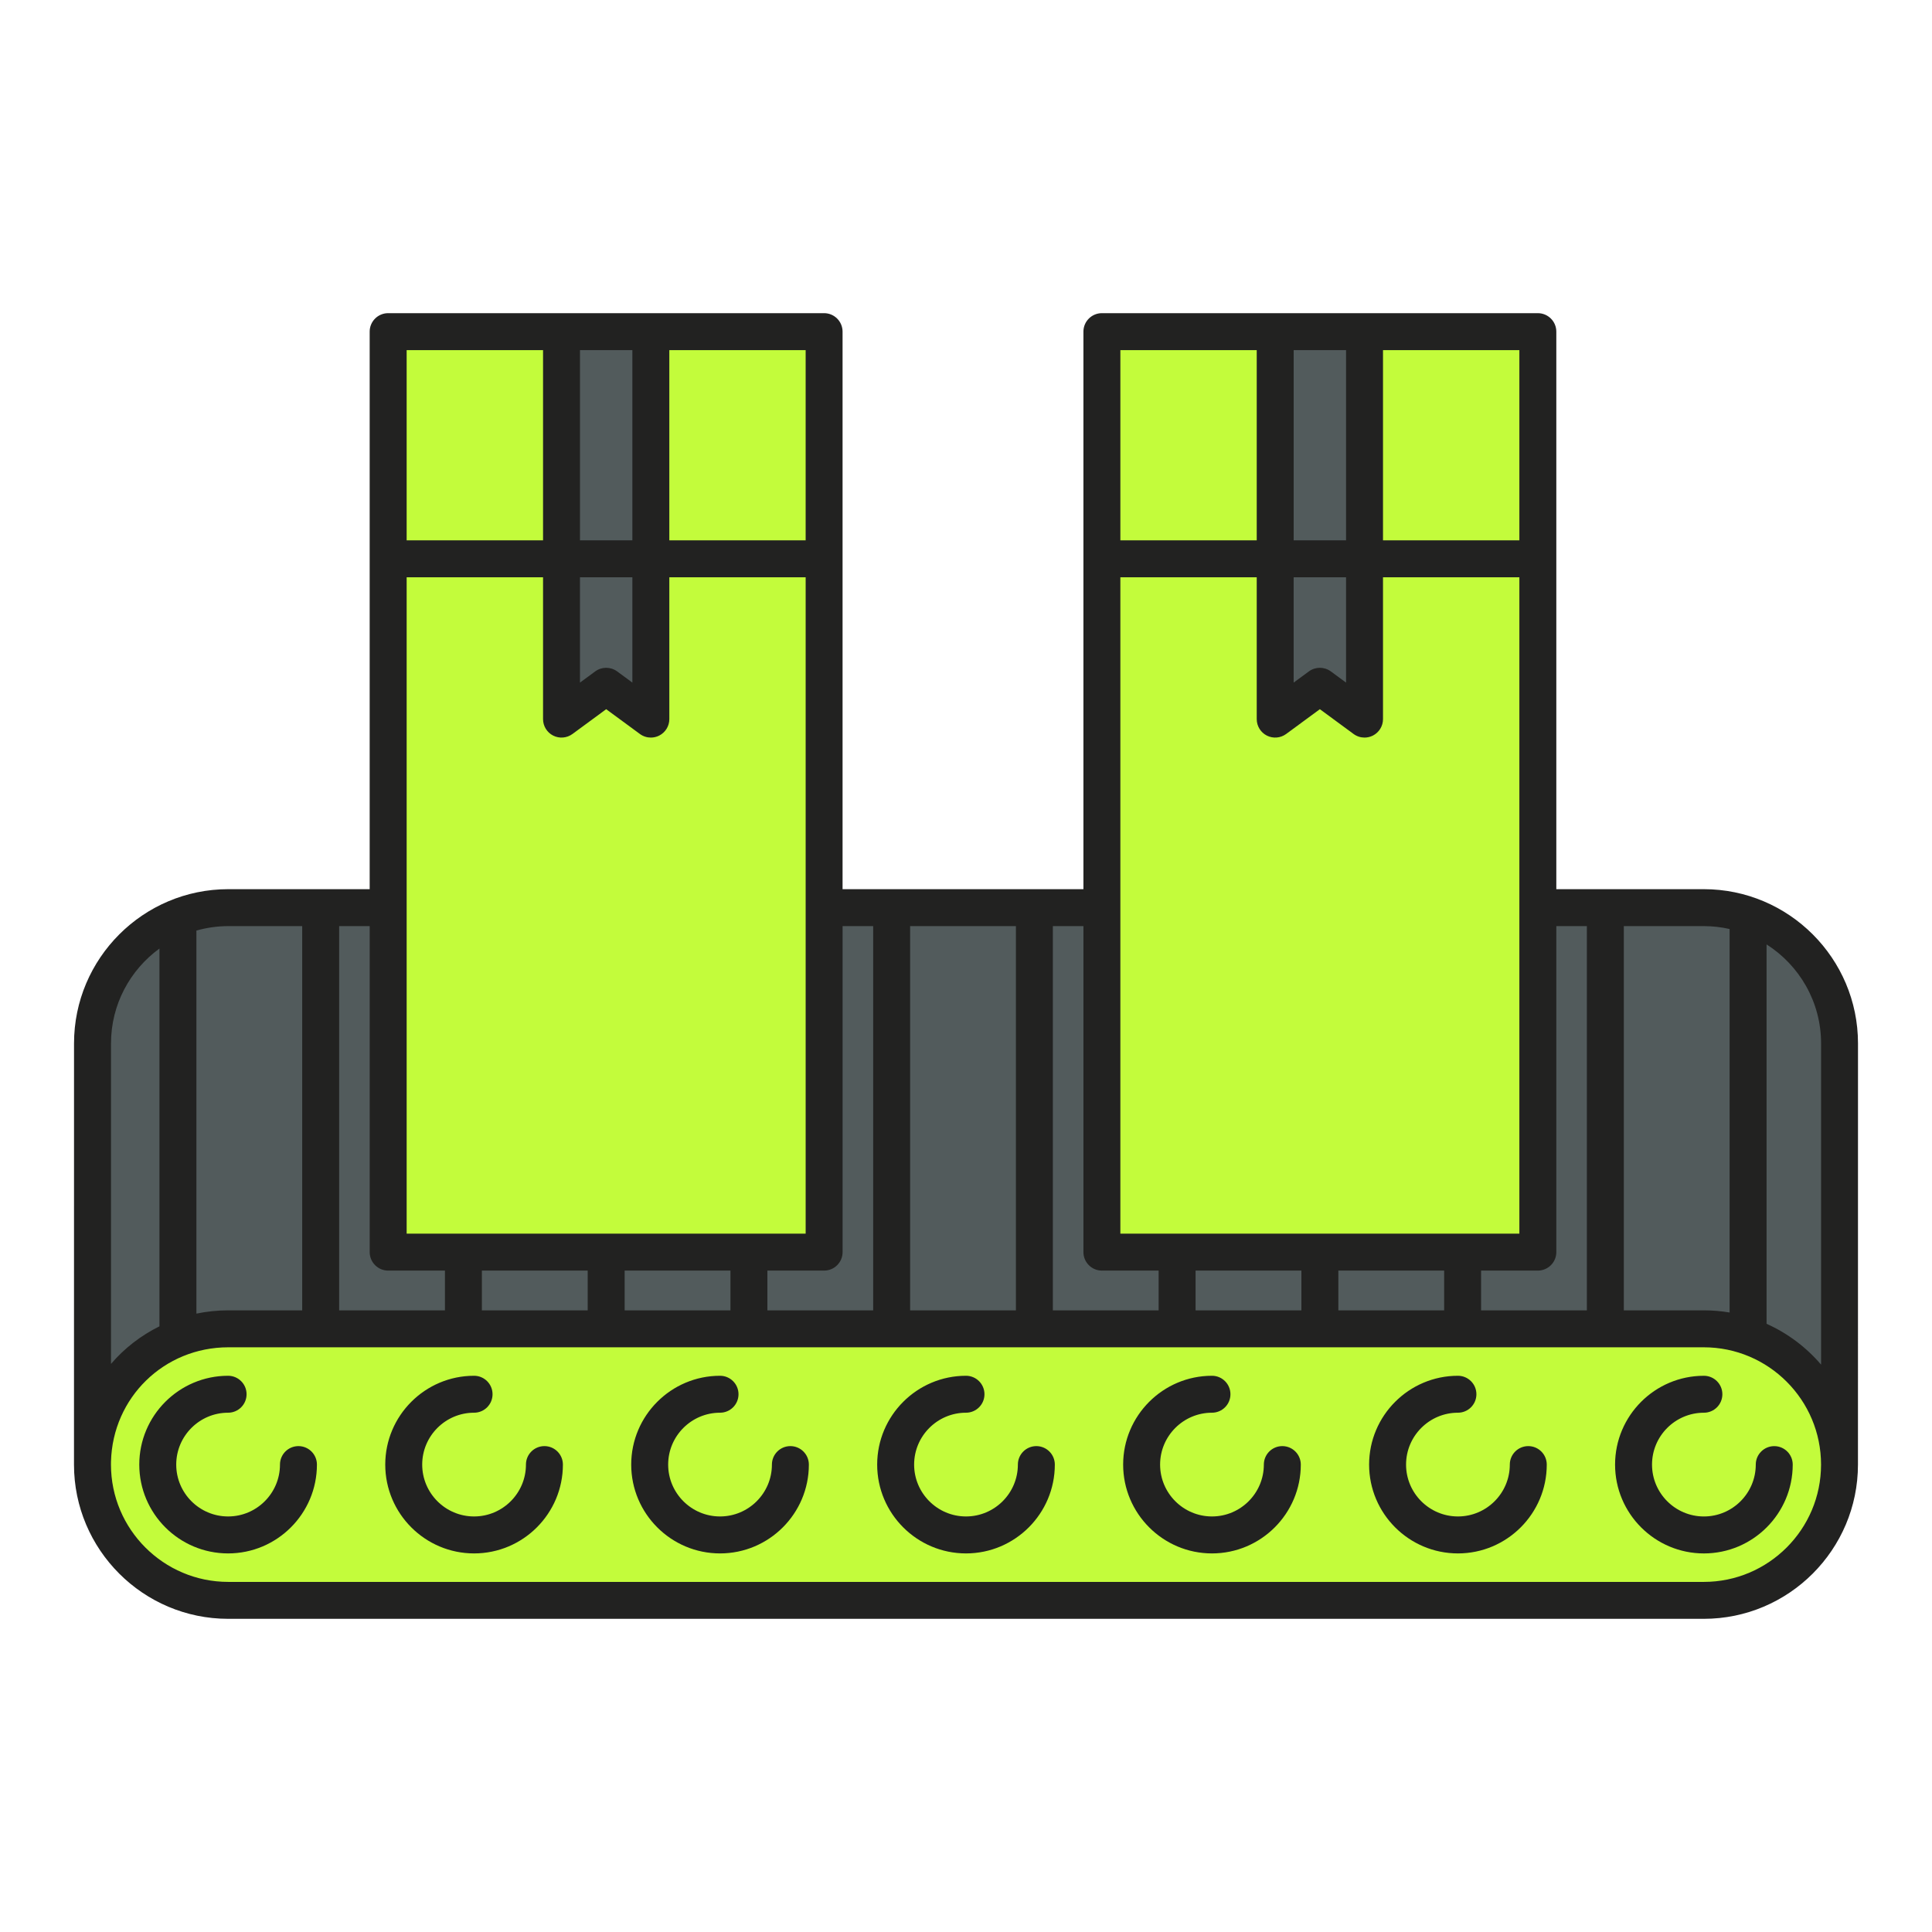
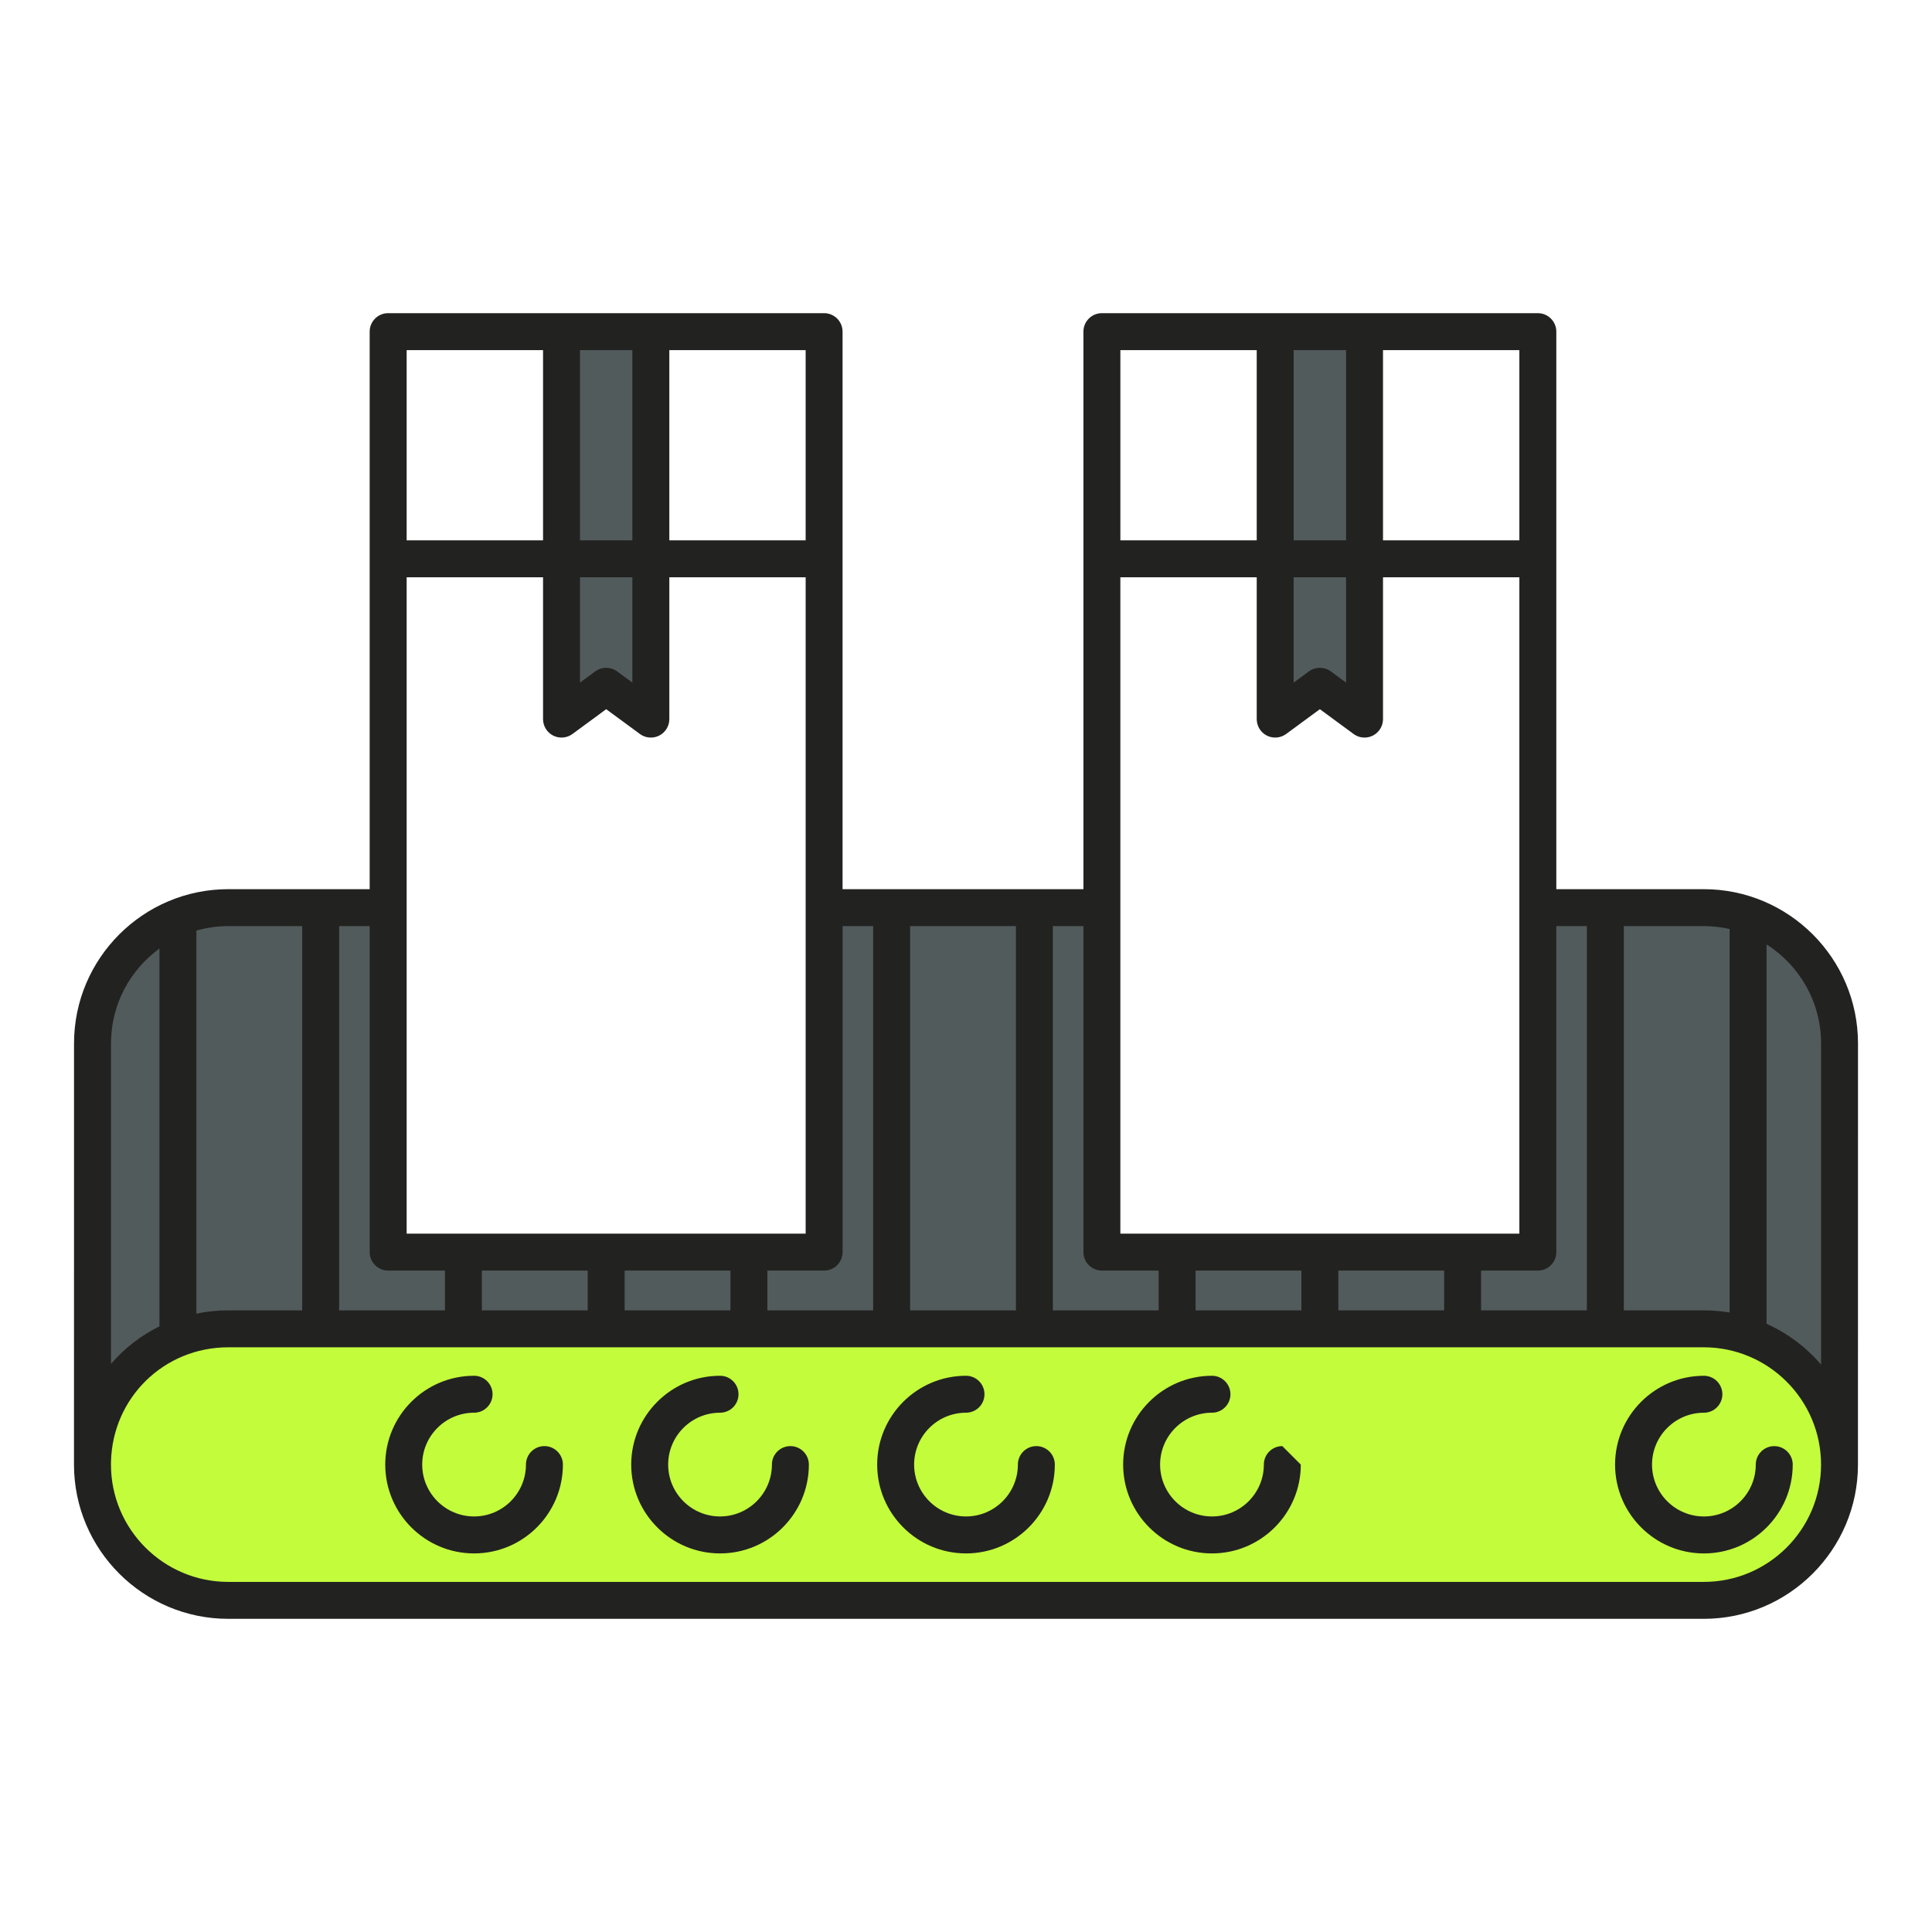
<svg xmlns="http://www.w3.org/2000/svg" version="1.1" viewBox="0 0 200 200" enable-background="new 0 0 200 200">
  <switch>
    <g>
      <g>
        <g>
          <path fill="#C3FC3B" d="m176.372,137.559h-152.744c-7.638,0-13.856,6.096-14.051,13.692-.004,.122-.004,.241-.004,.363 0,7.76 6.295,14.055 14.055,14.055h152.745c7.76,0 14.051-6.295 14.051-14.055 0-7.764-6.292-14.055-14.052-14.055z" />
-           <polygon points="159.196,93.959 159.196,34.331 141.255,34.331 141.255,74.442 136.632,71.042       132.008,74.442 132.008,34.331 114.067,34.331 114.067,93.959 114.067,129.619 159.196,129.619     " fill="#C3FC3B" />
-           <polygon points="85.31,93.959 85.31,34.331 67.373,34.331 67.373,74.442 62.749,71.042 58.125,74.442       58.125,34.331 40.18,34.331 40.18,93.959 40.18,129.619 85.31,129.619     " fill="#C3FC3B" />
        </g>
        <g>
          <path fill="#525B5C" d="m176.372,93.959h-17.176v35.66h-45.13v-35.66h-28.752-.004v35.66h-45.13v-35.66h-16.549c-7.764,0-14.055,6.295-14.055,14.055v43.237c.195-7.596 6.414-13.692 14.051-13.692h152.745c7.76,0 14.051,6.291 14.051,14.055h.004v-43.6c.001-7.76-6.291-14.055-14.055-14.055z" />
          <polygon points="141.255,74.442 141.255,34.331 132.008,34.331 132.008,74.442 136.632,71.042     " fill="#525B5C" />
          <polygon points="67.373,74.442 67.373,34.331 58.125,34.331 58.125,74.442 62.749,71.042     " fill="#525B5C" />
        </g>
        <g>
-           <path fill="#222221" d="m30.895,149.701c-1.056,0-1.912,.856-1.912,1.912 0,2.961-2.409,5.37-5.37,5.37s-5.37-2.409-5.37-5.37c0-2.961 2.409-5.37 5.37-5.37 1.056,0 1.912-.856 1.912-1.912 0-1.056-.856-1.912-1.912-1.912-5.07,0-9.195,4.125-9.195,9.195 0,5.07 4.125,9.195 9.195,9.195s9.195-4.125 9.195-9.195c0-1.057-.857-1.913-1.913-1.913z" />
          <path fill="#222221" d="m56.358,149.701c-1.056,0-1.912,.856-1.912,1.912 0,2.961-2.409,5.37-5.37,5.37s-5.37-2.409-5.37-5.37c0-2.961 2.409-5.37 5.37-5.37 1.056,0 1.912-.856 1.912-1.912 0-1.056-.856-1.912-1.912-1.912-5.07,0-9.195,4.125-9.195,9.195 0,5.07 4.125,9.195 9.195,9.195 5.07,0 9.195-4.125 9.195-9.195-.001-1.057-.857-1.913-1.913-1.913z" />
          <path fill="#222221" d="m81.82,149.701c-1.056,0-1.912,.856-1.912,1.912 0,2.961-2.409,5.37-5.37,5.37s-5.37-2.409-5.37-5.37c0-2.961 2.409-5.37 5.37-5.37 1.056,0 1.912-.856 1.912-1.912 0-1.056-.856-1.912-1.912-1.912-5.07,0-9.195,4.125-9.195,9.195 0,5.07 4.125,9.195 9.195,9.195s9.195-4.125 9.195-9.195c-.001-1.057-.857-1.913-1.913-1.913z" />
          <path fill="#222221" d="m107.282,149.701c-1.056,0-1.912,.856-1.912,1.912 0,2.961-2.409,5.37-5.37,5.37s-5.37-2.409-5.37-5.37c0-2.961 2.409-5.37 5.37-5.37 1.056,0 1.912-.856 1.912-1.912 0-1.056-.856-1.912-1.912-1.912-5.07,0-9.195,4.125-9.195,9.195 0,5.07 4.125,9.195 9.195,9.195 5.07,0 9.195-4.125 9.195-9.195 0-1.057-.857-1.913-1.913-1.913z" />
-           <path fill="#222221" d="m158.207,149.701c-1.056,0-1.912,.856-1.912,1.912 0,2.961-2.409,5.37-5.37,5.37-2.961,0-5.37-2.409-5.37-5.37 0-2.961 2.409-5.37 5.37-5.37 1.056,0 1.912-.856 1.912-1.912 0-1.056-.856-1.912-1.912-1.912-5.07,0-9.195,4.125-9.195,9.195 0,5.07 4.125,9.195 9.195,9.195 5.07,0 9.195-4.125 9.195-9.195-.001-1.057-.857-1.913-1.913-1.913z" />
-           <path fill="#222221" d="m132.745,149.701c-1.056,0-1.912,.856-1.912,1.912 0,2.961-2.409,5.37-5.37,5.37s-5.37-2.409-5.37-5.37c0-2.961 2.409-5.37 5.37-5.37 1.056,0 1.912-.856 1.912-1.912 0-1.056-.856-1.912-1.912-1.912-5.07,0-9.195,4.125-9.195,9.195 0,5.07 4.125,9.195 9.195,9.195s9.195-4.125 9.195-9.195c-.001-1.057-.857-1.913-1.913-1.913z" />
+           <path fill="#222221" d="m132.745,149.701c-1.056,0-1.912,.856-1.912,1.912 0,2.961-2.409,5.37-5.37,5.37s-5.37-2.409-5.37-5.37c0-2.961 2.409-5.37 5.37-5.37 1.056,0 1.912-.856 1.912-1.912 0-1.056-.856-1.912-1.912-1.912-5.07,0-9.195,4.125-9.195,9.195 0,5.07 4.125,9.195 9.195,9.195s9.195-4.125 9.195-9.195z" />
          <path fill="#222221" d="m181.757,151.614c0,2.961-2.409,5.37-5.37,5.37s-5.37-2.409-5.37-5.37c0-2.961 2.409-5.37 5.37-5.37 1.056,0 1.912-.856 1.912-1.912 0-1.056-.856-1.912-1.912-1.912-5.07,0-9.195,4.125-9.195,9.195 0,5.07 4.125,9.195 9.195,9.195s9.195-4.125 9.195-9.195c0-1.056-.856-1.912-1.912-1.912s-1.913,.854-1.913,1.911z" />
          <path fill="#222221" d="m176.373,92.047h-15.264v-57.716c0-1.056-.856-1.912-1.912-1.912h-45.13c-1.056,0-1.912,.856-1.912,1.912v57.716h-24.933v-57.716c0-1.056-.856-1.912-1.912-1.912h-45.13c-1.056,0-1.912,.856-1.912,1.912v57.716h-14.637c-8.804,0-15.968,7.163-15.968,15.967 0,0-.004,43.482-.004,43.6 0,8.805 7.163,15.967 15.967,15.967h152.745c8.802,0 15.964-7.163 15.964-15.967 0-.002 .004-43.6 .004-43.6 .001-8.804-7.162-15.967-15.966-15.967zm-8.277,3.824h8.277c.919,0 1.814,.106 2.676,.301v39.699c-.87-.148-1.764-.225-2.676-.225h-8.277v-39.775zm-6.987,33.748v-33.748h3.163v39.775h-10.952v-4.115h5.876c1.056,0 1.913-.856 1.913-1.912zm-17.941-93.376h14.116v19.694h-14.116v-19.694zm-9.248,0h5.423v19.694h-5.423v-19.694zm0,23.518h5.423v10.901l-1.579-1.161c-.674-.495-1.592-.495-2.266,0l-1.579,1.161v-10.901zm-17.94-23.518h14.116v19.694h-14.116v-19.694zm0,23.518h14.116v14.681c0,.721 .406,1.381 1.049,1.706 .644,.325 1.415,.261 1.996-.166l3.491-2.567 3.491,2.567c.335,.246 .733,.372 1.133,.372 .294,0 .59-.068 .863-.206 .643-.326 1.049-.985 1.049-1.706v-14.681h14.116v67.946h-41.305v-67.946zm33.518,71.77v4.115h-10.953v-4.115h10.953zm-14.778,0v4.115h-10.954v-4.115h10.954zm-25.729-35.66h3.165v33.748c0,1.056 .856,1.912 1.912,1.912h5.873v4.115h-10.95v-39.775zm-14.776,0h10.952v39.775h-10.952v-39.775zm-6.991,33.748v-33.748h3.166v39.775h-10.95v-4.115h5.872c1.056,0 1.912-.856 1.912-1.912zm-17.937-93.376h14.113v19.694h-14.113v-19.694zm-9.248,0h5.423v19.694h-5.423v-19.694zm0,23.518h5.423v10.901l-1.579-1.161c-.674-.495-1.592-.495-2.266,0l-1.579,1.161v-10.901zm-17.943-23.518h14.12v19.694h-14.12v-19.694zm0,23.518h14.12v14.681c0,.721 .406,1.381 1.049,1.706 .643,.325 1.415,.261 1.996-.166l3.491-2.567 3.491,2.567c.335,.246 .733,.372 1.133,.372 .295,0 .59-.068 .863-.206 .643-.326 1.049-.985 1.049-1.706v-14.681h14.113v67.946h-41.305v-67.946zm33.52,71.77v4.115h-10.953v-4.115h10.953zm-14.778,0v4.115h-10.954v-4.115h10.954zm-25.729-35.66h3.162v33.748c0,1.056 .856,1.912 1.912,1.912h5.877v4.115h-10.951v-39.775zm-14.777,.46c1.051-.297 2.158-.46 3.302-.46h7.65v39.775h-7.654c-1.133,0-2.235,.12-3.298,.339v-39.654zm-8.841,11.683c0-4.034 1.979-7.613 5.016-9.823v39.109c-1.927,.951-3.633,2.275-5.016,3.889v-33.175zm164.885,55.743h-152.746c-6.696,0-12.143-5.447-12.143-12.143 0-.102 0-.2 .003-.302 0-.004 0-.008 0-.012 .17-6.633 5.503-11.829 12.14-11.829h152.745c6.694,0 12.139,5.447 12.139,12.143 .001,6.696-5.445,12.143-12.138,12.143zm12.142-22.491c-1.534-1.798-3.461-3.249-5.643-4.227v-39.274c3.388,2.157 5.643,5.943 5.643,10.249v33.252z" />
        </g>
      </g>
    </g>
  </switch>
</svg>